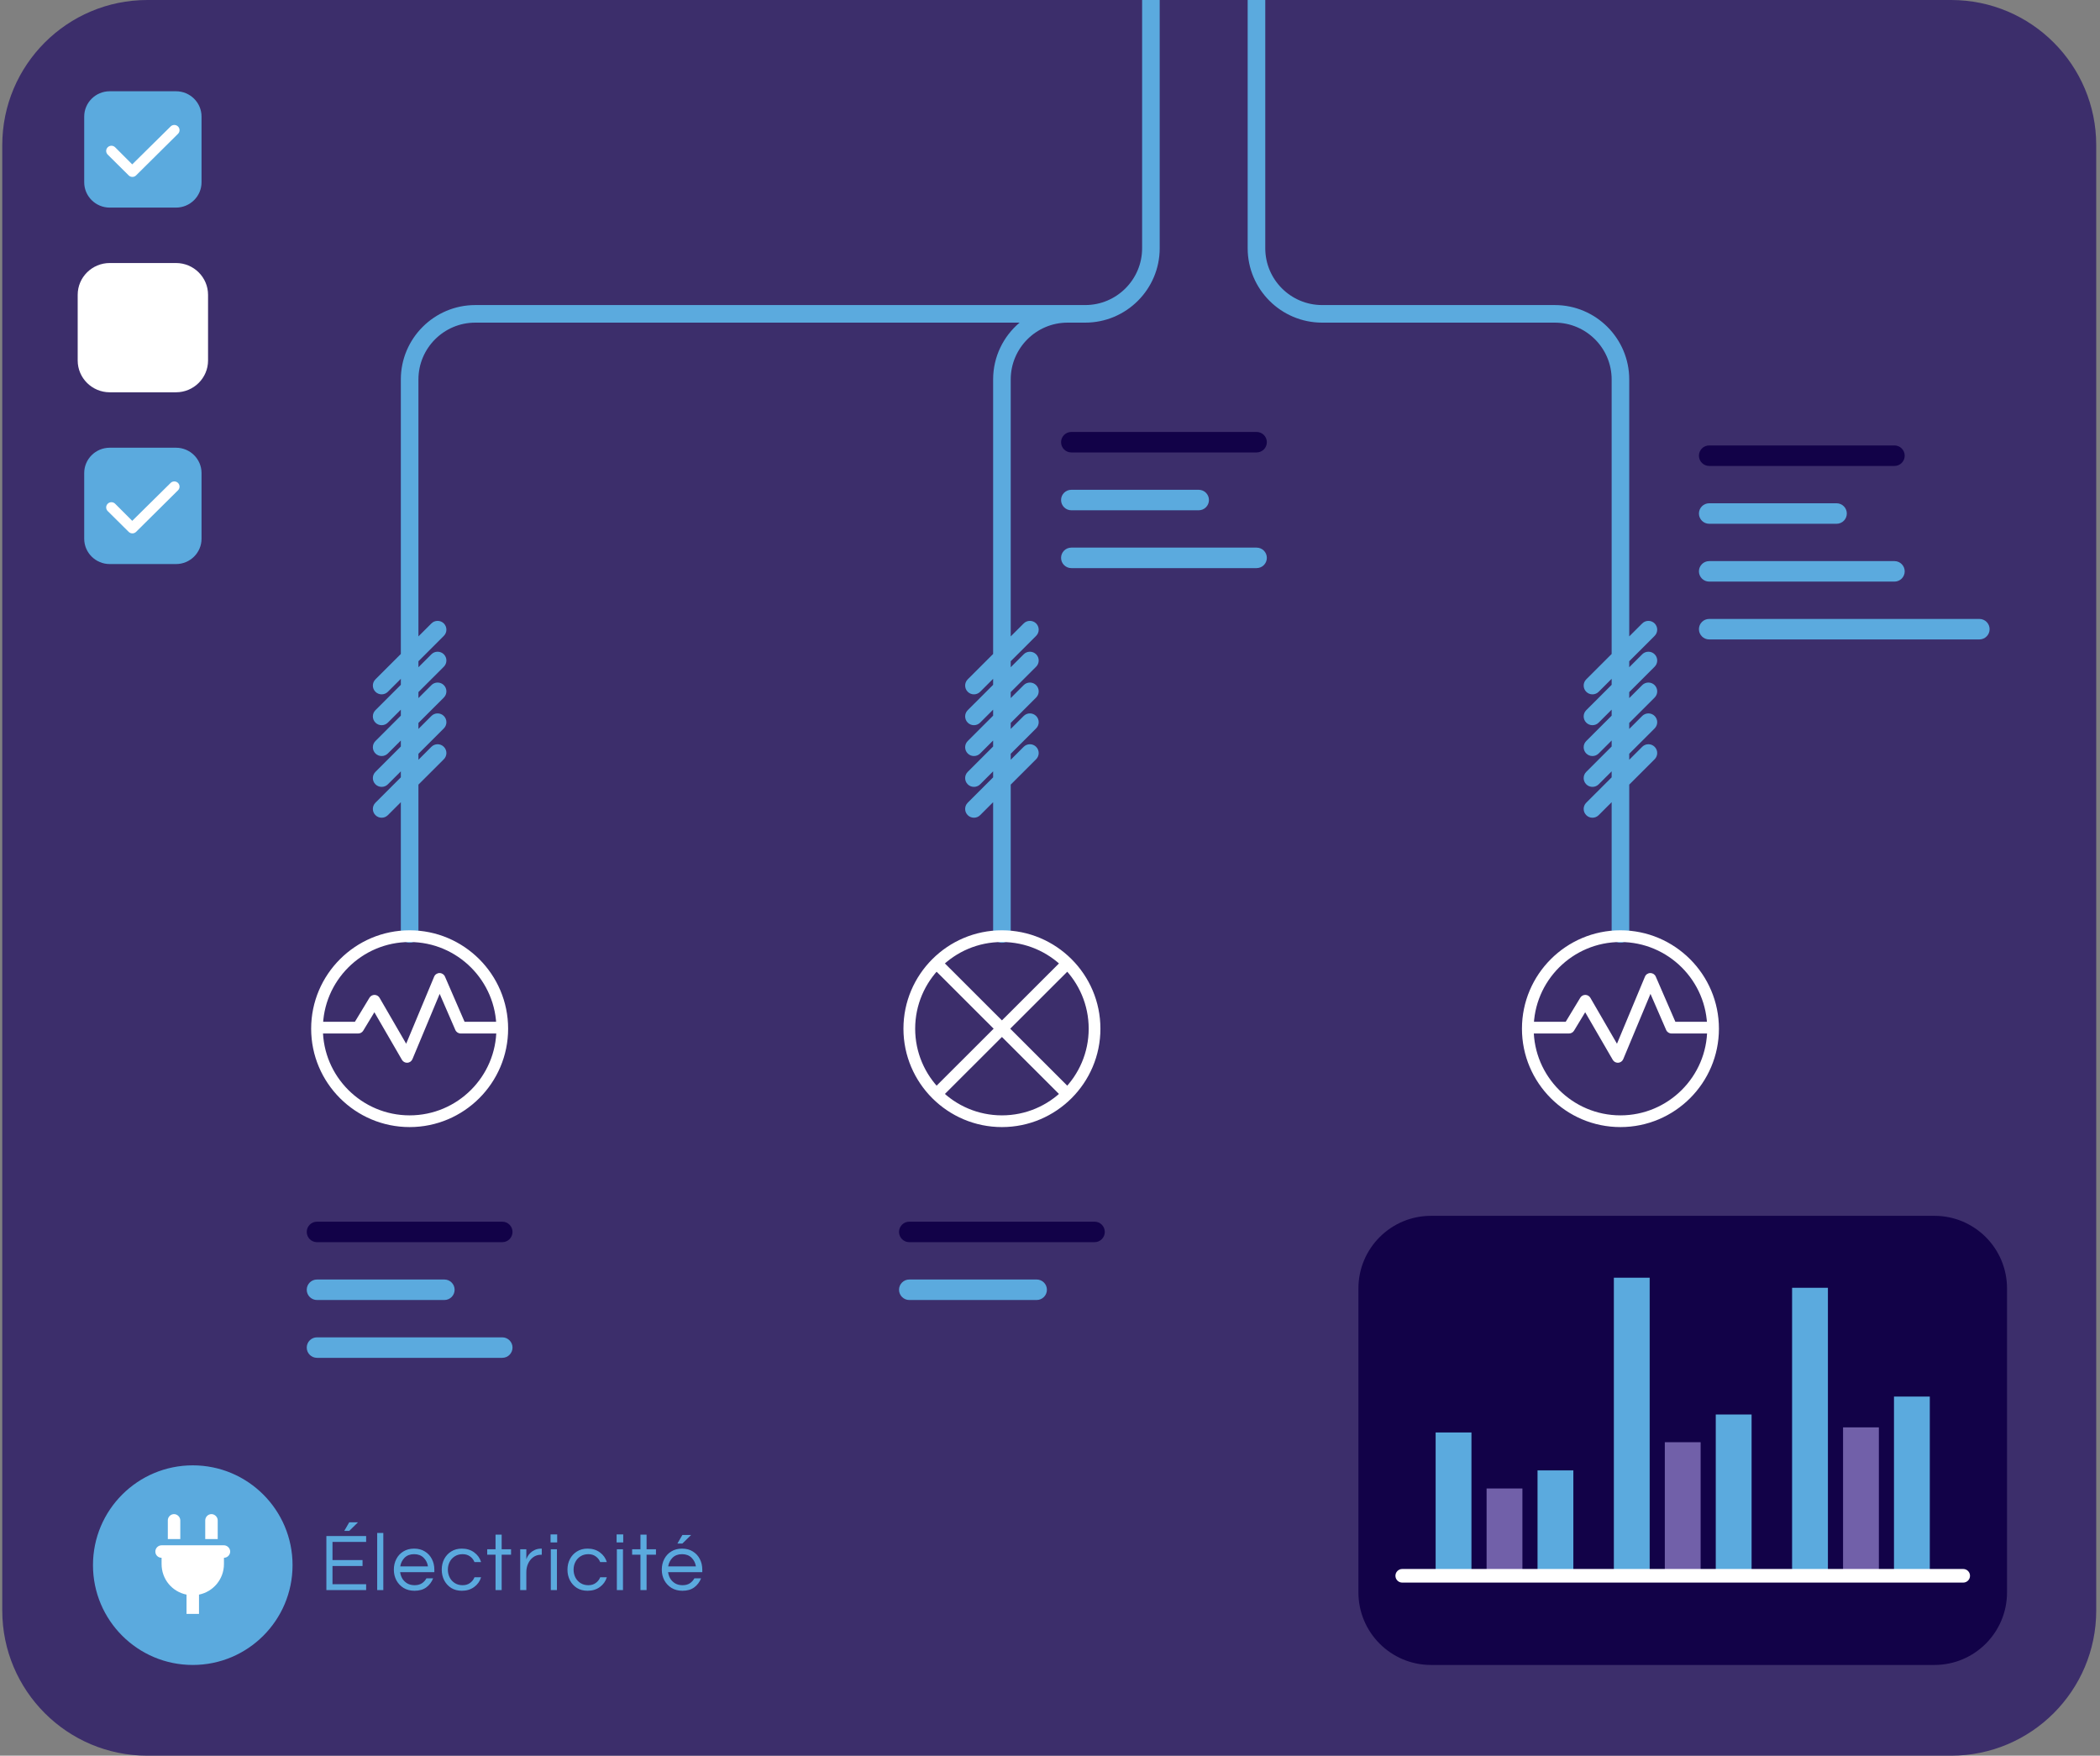
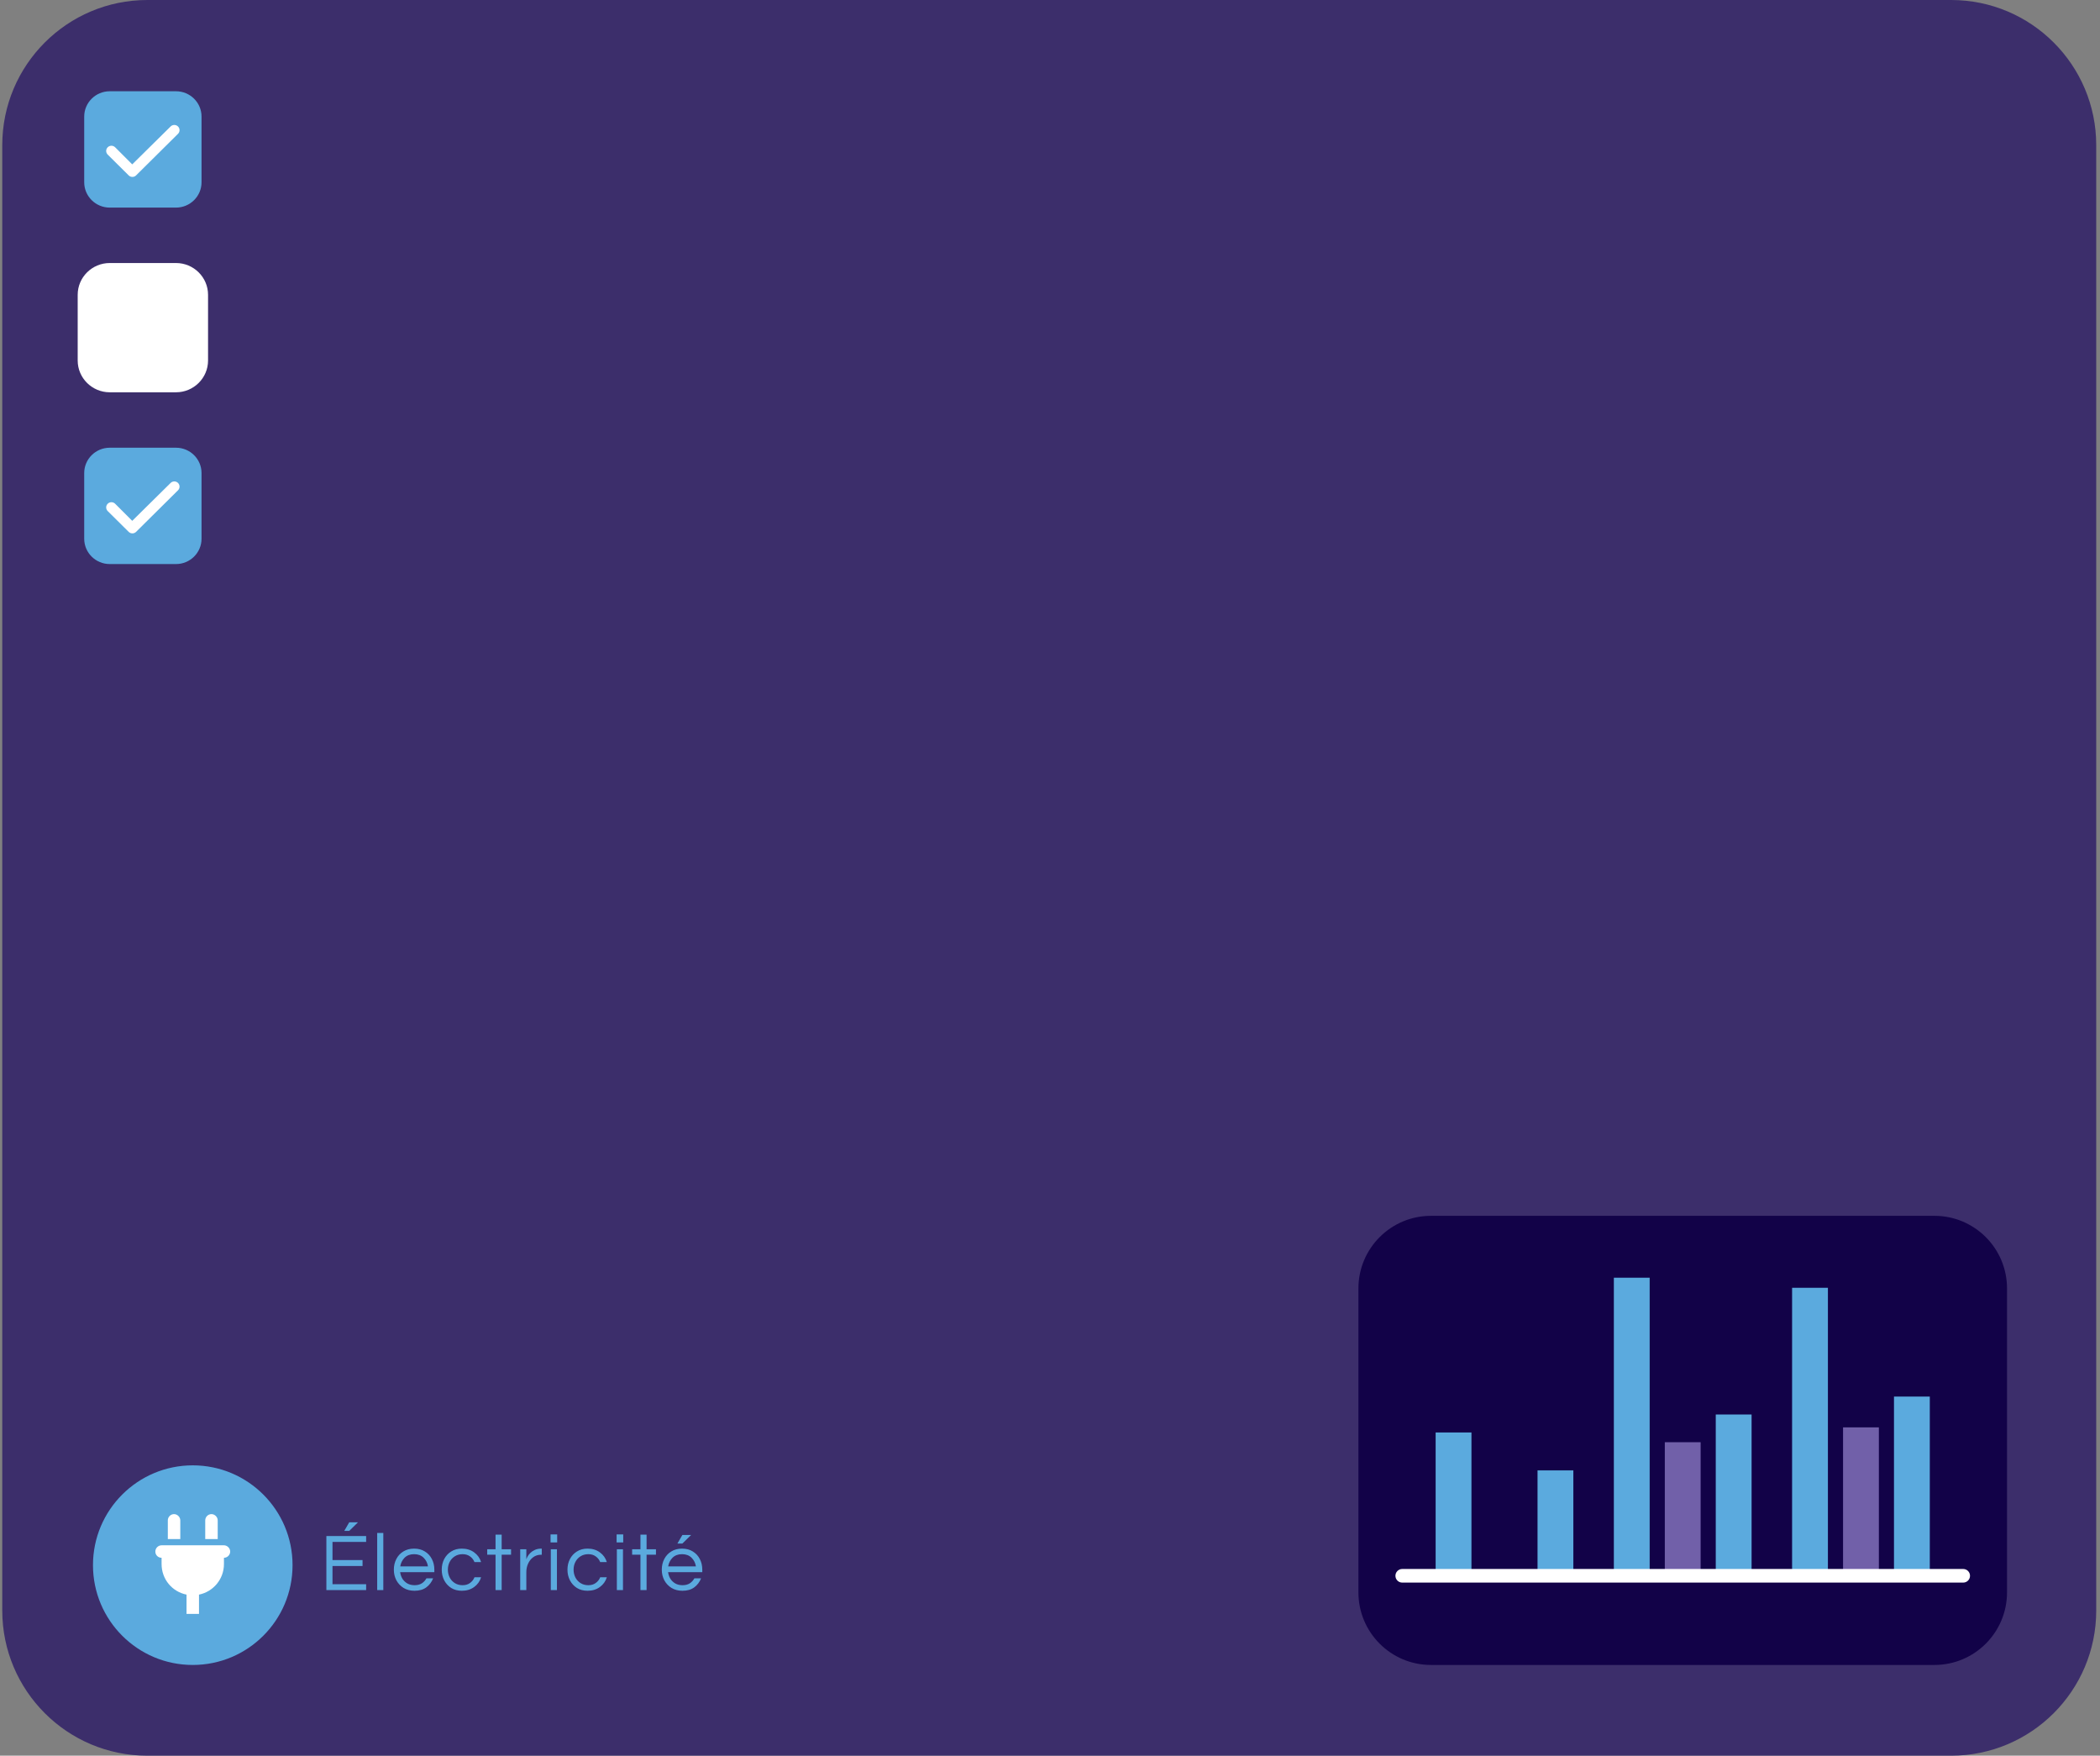
<svg xmlns="http://www.w3.org/2000/svg" width="463" height="387" viewBox="0 0 463 387" fill="none">
  <rect x="0" y="0" width="463" height="387" fill="#808080" stroke="none" />
  <g clip-path="url(#clip0_1826_26511)">
    <path d="M0.5 32C0.5 14.327 14.827 0 32.5 0H430.167C447.84 0 462.167 14.327 462.167 32V355C462.167 372.673 447.84 387 430.167 387H32.5C14.827 387 0.5 372.673 0.5 355V32Z" fill="#3C2E6B" />
    <path d="M20.5 345C20.5 332.85 30.35 323 42.5 323C54.65 323 64.5 332.85 64.5 345C64.5 357.15 54.65 367 42.5 367C30.35 367 20.5 357.15 20.5 345Z" fill="#5BAADE" />
    <path d="M38.375 333.75C39.105 333.75 39.75 334.395 39.75 335.125V339.25H37V335.125C37 334.395 37.602 333.75 38.375 333.75ZM46.625 333.75C47.355 333.75 48 334.395 48 335.125V339.25H45.25V335.125C45.25 334.395 45.852 333.75 46.625 333.75ZM49.375 340.625C50.105 340.625 50.75 341.27 50.75 342C50.75 342.773 50.105 343.375 49.375 343.375V344.75C49.375 348.102 47.012 350.852 43.875 351.496V355.75H41.125V351.496C37.945 350.852 35.625 348.102 35.625 344.75V343.375C34.852 343.375 34.25 342.773 34.25 342C34.25 341.27 34.852 340.625 35.625 340.625H49.375Z" fill="white" />
    <path d="M71.958 350.5V338.584H80.724V339.88H73.308V343.876H79.932V345.19H73.308V349.204H80.724V350.5H71.958ZM75.9 337.45L76.998 335.56H78.924L76.998 337.45H75.9ZM83.161 350.5V337.9H84.511V350.5H83.161ZM91.389 350.644C90.477 350.644 89.679 350.44 88.995 350.032C88.311 349.612 87.777 349.048 87.393 348.34C87.021 347.632 86.835 346.852 86.835 346C86.835 345.136 87.015 344.356 87.375 343.66C87.735 342.952 88.251 342.394 88.923 341.986C89.595 341.566 90.387 341.356 91.299 341.356C92.223 341.356 93.015 341.566 93.675 341.986C94.347 342.394 94.863 342.952 95.223 343.66C95.583 344.356 95.763 345.136 95.763 346V346.54H88.221C88.293 347.068 88.461 347.554 88.725 347.998C89.001 348.43 89.367 348.778 89.823 349.042C90.279 349.294 90.807 349.42 91.407 349.42C92.043 349.42 92.577 349.282 93.009 349.006C93.441 348.718 93.777 348.352 94.017 347.908H95.493C95.181 348.712 94.683 349.372 93.999 349.888C93.327 350.392 92.457 350.644 91.389 350.644ZM88.239 345.28H94.359C94.239 344.512 93.915 343.87 93.387 343.354C92.859 342.838 92.163 342.58 91.299 342.58C90.435 342.58 89.739 342.838 89.211 343.354C88.695 343.87 88.371 344.512 88.239 345.28ZM101.822 350.644C100.922 350.644 100.142 350.44 99.482 350.032C98.822 349.612 98.306 349.048 97.934 348.34C97.574 347.632 97.394 346.852 97.394 346C97.394 345.136 97.574 344.356 97.934 343.66C98.306 342.952 98.822 342.394 99.482 341.986C100.142 341.566 100.922 341.356 101.822 341.356C102.89 341.356 103.796 341.632 104.54 342.184C105.296 342.736 105.806 343.45 106.07 344.326H104.612C104.408 343.81 104.078 343.39 103.622 343.066C103.178 342.742 102.638 342.58 102.002 342.58C101.342 342.58 100.766 342.736 100.274 343.048C99.782 343.36 99.404 343.774 99.14 344.29C98.876 344.806 98.744 345.376 98.744 346C98.744 346.612 98.876 347.182 99.14 347.71C99.404 348.226 99.782 348.64 100.274 348.952C100.766 349.264 101.342 349.42 102.002 349.42C102.638 349.42 103.178 349.258 103.622 348.934C104.078 348.61 104.408 348.19 104.612 347.674H106.07C105.806 348.55 105.296 349.264 104.54 349.816C103.796 350.368 102.89 350.644 101.822 350.644ZM109.255 350.5V342.688H107.419V341.5H109.255V338.278H110.605V341.5H112.675V342.688H110.605V350.5H109.255ZM114.694 350.5V341.5H116.044V343.714C116.092 343.558 116.182 343.354 116.314 343.102C116.458 342.838 116.662 342.574 116.926 342.31C117.19 342.046 117.52 341.824 117.916 341.644C118.324 341.452 118.804 341.356 119.356 341.356H119.446V342.706H119.284C118.612 342.706 118.03 342.892 117.538 343.264C117.058 343.624 116.686 344.098 116.422 344.686C116.17 345.262 116.044 345.88 116.044 346.54V350.5H114.694ZM121.385 339.988V338.224H122.843V339.988H121.385ZM121.439 350.5V341.5H122.789V350.5H121.439ZM129.541 350.644C128.641 350.644 127.861 350.44 127.201 350.032C126.541 349.612 126.025 349.048 125.653 348.34C125.293 347.632 125.113 346.852 125.113 346C125.113 345.136 125.293 344.356 125.653 343.66C126.025 342.952 126.541 342.394 127.201 341.986C127.861 341.566 128.641 341.356 129.541 341.356C130.609 341.356 131.515 341.632 132.259 342.184C133.015 342.736 133.525 343.45 133.789 344.326H132.331C132.127 343.81 131.797 343.39 131.341 343.066C130.897 342.742 130.357 342.58 129.721 342.58C129.061 342.58 128.485 342.736 127.993 343.048C127.501 343.36 127.123 343.774 126.859 344.29C126.595 344.806 126.463 345.376 126.463 346C126.463 346.612 126.595 347.182 126.859 347.71C127.123 348.226 127.501 348.64 127.993 348.952C128.485 349.264 129.061 349.42 129.721 349.42C130.357 349.42 130.897 349.258 131.341 348.934C131.797 348.61 132.127 348.19 132.331 347.674H133.789C133.525 348.55 133.015 349.264 132.259 349.816C131.515 350.368 130.609 350.644 129.541 350.644ZM135.948 339.988V338.224H137.406V339.988H135.948ZM136.002 350.5V341.5H137.352V350.5H136.002ZM141.205 350.5V342.688H139.369V341.5H141.205V338.278H142.555V341.5H144.625V342.688H142.555V350.5H141.205ZM150.464 350.644C149.552 350.644 148.754 350.44 148.07 350.032C147.386 349.612 146.852 349.048 146.468 348.34C146.096 347.632 145.91 346.852 145.91 346C145.91 345.136 146.09 344.356 146.45 343.66C146.81 342.952 147.326 342.394 147.998 341.986C148.67 341.566 149.462 341.356 150.374 341.356C151.298 341.356 152.09 341.566 152.75 341.986C153.422 342.394 153.938 342.952 154.298 343.66C154.658 344.356 154.838 345.136 154.838 346V346.54H147.296C147.368 347.068 147.536 347.554 147.8 347.998C148.076 348.43 148.442 348.778 148.898 349.042C149.354 349.294 149.882 349.42 150.482 349.42C151.118 349.42 151.652 349.282 152.084 349.006C152.516 348.718 152.852 348.352 153.092 347.908H154.568C154.256 348.712 153.758 349.372 153.074 349.888C152.402 350.392 151.532 350.644 150.464 350.644ZM147.314 345.28H153.434C153.314 344.512 152.99 343.87 152.462 343.354C151.934 342.838 151.238 342.58 150.374 342.58C149.51 342.58 148.814 342.838 148.286 343.354C147.77 343.87 147.446 344.512 147.314 345.28ZM149.348 340.24L150.446 338.35H152.372L150.446 340.24H149.348Z" fill="#5BAADE" />
    <g clip-path="url(#clip1_1826_26511)">
      <path d="M437.995 268H304.005C301.517 268 299.5 269.786 299.5 271.989V363.011C299.5 365.214 301.517 367 304.005 367H437.995C440.483 367 442.5 365.214 442.5 363.011V271.989C442.5 269.786 440.483 268 437.995 268Z" fill="#120248" />
      <path d="M363.714 281.646H355.816V347.345H363.714V281.646Z" fill="#5BAADE" />
      <path d="M374.949 317.905H367.051V347.345H374.949V317.905Z" fill="#7160A9" />
      <path d="M386.183 311.794H378.285V347.345H386.183V311.794Z" fill="#5BAADE" />
      <path d="M324.421 315.759H316.523V347.345H324.421V315.759Z" fill="#5BAADE" />
-       <path d="M335.656 328.103H327.758V347.345H335.656V328.103Z" fill="#7160A9" />
      <path d="M346.886 324.109H338.988V347.345H346.886V324.109Z" fill="#5BAADE" />
      <path d="M403.011 283.857H395.113V347.345H403.011V283.857Z" fill="#5BAADE" />
      <path d="M414.246 314.634H406.348V347.345H414.246V314.634Z" fill="#7160A9" />
      <path d="M425.476 307.844H417.578V347.345H425.476V307.844Z" fill="#5BAADE" />
      <path fill-rule="evenodd" clip-rule="evenodd" d="M307.66 347.345C307.66 346.517 308.332 345.845 309.16 345.845H432.84C433.669 345.845 434.34 346.517 434.34 347.345C434.34 348.174 433.669 348.845 432.84 348.845H309.16C308.332 348.845 307.66 348.174 307.66 347.345Z" fill="white" />
    </g>
    <g clip-path="url(#clip2_1826_26511)">
      <path d="M24.195 58.928H38.802C42.174 58.928 44.911 61.642 44.911 64.984V79.464C44.911 82.808 42.173 85.522 38.801 85.522H24.196C20.824 85.522 18.086 82.808 18.086 79.464V64.984C18.086 61.642 20.823 58.928 24.195 58.928Z" fill="white" />
      <path d="M38.802 59.877C41.648 59.877 43.954 62.164 43.954 64.984V79.464C43.954 82.285 41.648 84.572 38.802 84.572H24.197C21.352 84.572 19.045 82.285 19.045 79.464V64.984C19.045 62.163 21.352 59.877 24.197 59.877H38.802ZM38.802 57.977H24.197C20.3 57.977 17.129 61.121 17.129 64.984V79.464C17.129 83.328 20.3 86.471 24.197 86.471H38.802C42.7 86.471 45.87 83.328 45.87 79.464V64.984C45.87 61.12 42.7 57.977 38.802 57.977Z" fill="white" />
    </g>
    <g clip-path="url(#clip3_1826_26511)">
      <path d="M24.198 20.115H38.803C41.911 20.115 44.434 22.616 44.434 25.697V40.178C44.434 43.259 41.911 45.76 38.803 45.76H24.197C21.089 45.76 18.566 43.259 18.566 40.178V25.698C18.566 22.617 21.09 20.115 24.198 20.115Z" fill="#5BAADE" />
      <path d="M39.247 27.88C39.699 28.327 39.699 29.051 39.247 29.498L30.003 38.662C29.553 39.109 28.823 39.109 28.372 38.662L23.749 34.08C23.297 33.633 23.297 32.91 23.749 32.462C24.2 32.015 24.932 32.015 25.383 32.462L29.155 36.232L37.615 27.88C38.066 27.431 38.796 27.431 39.247 27.88Z" fill="white" />
    </g>
    <g clip-path="url(#clip4_1826_26511)">
      <path d="M24.198 98.689H38.803C41.911 98.689 44.434 101.19 44.434 104.271V118.752C44.434 121.832 41.911 124.333 38.803 124.333H24.197C21.089 124.333 18.566 121.832 18.566 118.752V104.272C18.566 101.19 21.09 98.689 24.198 98.689Z" fill="#5BAADE" />
      <path d="M39.247 106.454C39.699 106.901 39.699 107.624 39.247 108.072L30.003 117.236C29.553 117.683 28.823 117.683 28.372 117.236L23.749 112.654C23.297 112.207 23.297 111.483 23.749 111.036C24.2 110.589 24.932 110.589 25.383 111.036L29.155 114.805L37.615 106.454C38.066 106.005 38.796 106.005 39.247 106.454Z" fill="white" />
    </g>
    <g clip-path="url(#clip5_1826_26511)">
      <path d="M277.047 99.732H236.204C234.954 99.732 233.941 98.72 233.941 97.473C233.941 96.225 234.954 95.213 236.204 95.213H277.047C278.296 95.213 279.309 96.225 279.309 97.473C279.309 98.72 278.296 99.732 277.047 99.732Z" fill="#120248" />
      <path d="M264.283 112.48H236.204C234.954 112.48 233.941 111.468 233.941 110.22C233.941 108.972 234.954 107.96 236.204 107.96H264.283C265.533 107.96 266.546 108.972 266.546 110.22C266.546 111.468 265.533 112.48 264.283 112.48Z" fill="#5BAADE" />
      <path d="M277.047 125.227H236.204C234.954 125.227 233.941 124.215 233.941 122.967C233.941 121.719 234.954 120.707 236.204 120.707H277.047C278.296 120.707 279.309 121.719 279.309 122.967C279.309 124.215 278.296 125.227 277.047 125.227Z" fill="#5BAADE" />
      <path d="M417.68 102.707H376.837C375.587 102.707 374.574 101.695 374.574 100.447C374.574 99.199 375.587 98.187 376.837 98.187H417.68C418.929 98.187 419.942 99.199 419.942 100.447C419.942 101.695 418.929 102.707 417.68 102.707Z" fill="#120248" />
      <path d="M404.916 115.454H376.837C375.587 115.454 374.574 114.442 374.574 113.194C374.574 111.946 375.587 110.934 376.837 110.934H404.916C406.166 110.934 407.179 111.946 407.179 113.194C407.179 114.442 406.166 115.454 404.916 115.454Z" fill="#5BAADE" />
-       <path d="M417.68 128.201H376.837C375.587 128.201 374.574 127.189 374.574 125.941C374.574 124.694 375.587 123.682 376.837 123.682H417.68C418.929 123.682 419.942 124.694 419.942 125.941C419.942 127.189 418.929 128.201 417.68 128.201Z" fill="#5BAADE" />
      <path d="M436.399 140.949H376.837C375.587 140.949 374.574 139.937 374.574 138.689C374.574 137.441 375.587 136.429 376.837 136.429H436.399C437.649 136.429 438.662 137.441 438.662 138.689C438.662 139.937 437.649 140.949 436.399 140.949Z" fill="#5BAADE" />
      <path d="M241.32 273.809H200.477C199.228 273.809 198.215 272.797 198.215 271.549C198.215 270.301 199.228 269.289 200.477 269.289H241.32C242.57 269.289 243.583 270.301 243.583 271.549C243.583 272.797 242.57 273.809 241.32 273.809Z" fill="#120248" />
      <path d="M228.557 286.556H200.477C199.228 286.556 198.215 285.544 198.215 284.296C198.215 283.048 199.228 282.036 200.477 282.036H228.557C229.806 282.036 230.819 283.048 230.819 284.296C230.819 285.544 229.806 286.556 228.557 286.556Z" fill="#5BAADE" />
      <path d="M253.748 -158.937C252.678 -158.937 251.809 -158.068 251.809 -157V54.72C251.809 61.625 246.184 67.243 239.271 67.243H104.792C95.74 67.243 88.375 74.598 88.375 83.639V144.152L82.774 149.746C82.018 150.501 82.018 151.73 82.774 152.485C83.141 152.851 83.627 153.053 84.145 153.053C84.664 153.053 85.151 152.851 85.517 152.485L88.375 149.63V150.951L82.774 156.545C82.018 157.3 82.018 158.529 82.774 159.284C83.141 159.65 83.627 159.851 84.145 159.851C84.664 159.851 85.151 159.649 85.517 159.283L88.375 156.429V157.75L82.774 163.344C82.018 164.099 82.018 165.328 82.774 166.083C83.141 166.449 83.627 166.65 84.145 166.65C84.664 166.65 85.151 166.448 85.517 166.082L88.375 163.228V164.548L82.774 170.142C82.018 170.897 82.018 172.126 82.774 172.881C83.141 173.247 83.627 173.448 84.145 173.448C84.664 173.448 85.151 173.247 85.517 172.881L88.375 170.026V171.346L82.774 176.94C82.018 177.695 82.018 178.924 82.774 179.679C83.141 180.045 83.627 180.247 84.145 180.247C84.664 180.247 85.151 180.045 85.517 179.679L88.375 176.824V205.879C88.375 206.948 89.245 207.816 90.315 207.816C91.384 207.816 92.254 206.948 92.254 205.879V172.95L97.855 167.357C98.611 166.602 98.611 165.373 97.855 164.618C97.488 164.252 97.001 164.05 96.483 164.05C95.965 164.05 95.478 164.252 95.112 164.618L92.254 167.473V166.152L97.855 160.559C98.611 159.804 98.611 158.575 97.855 157.82C97.488 157.454 97.001 157.252 96.483 157.252C95.965 157.252 95.478 157.454 95.112 157.82L92.254 160.674V159.354L97.855 153.76C98.611 153.005 98.611 151.776 97.855 151.021C97.488 150.655 97.001 150.453 96.483 150.453C95.965 150.453 95.478 150.655 95.112 151.021L92.254 153.875V152.555L97.855 146.961C98.611 146.206 98.611 144.977 97.855 144.222C97.488 143.856 97.001 143.655 96.483 143.655C95.965 143.655 95.478 143.857 95.112 144.223L92.254 147.077V145.756L97.855 140.162C98.611 139.407 98.611 138.178 97.855 137.423C97.488 137.057 97.001 136.856 96.483 136.856C95.965 136.856 95.478 137.058 95.112 137.424L92.254 140.278V83.639C92.254 76.734 97.878 71.117 104.792 71.117H224.797C221.231 74.127 218.961 78.622 218.961 83.639V144.152L213.36 149.746C212.604 150.501 212.604 151.73 213.36 152.485C213.726 152.851 214.213 153.053 214.731 153.053C215.249 153.053 215.737 152.851 216.103 152.485L218.961 149.63V150.951L213.36 156.545C212.604 157.3 212.604 158.529 213.36 159.284C213.726 159.65 214.213 159.851 214.731 159.851C215.249 159.851 215.737 159.649 216.103 159.283L218.961 156.429V157.75L213.36 163.344C212.604 164.099 212.604 165.328 213.36 166.083C213.726 166.449 214.213 166.65 214.731 166.65C215.249 166.65 215.737 166.448 216.103 166.082L218.961 163.228V164.548L213.36 170.142C212.604 170.897 212.604 172.126 213.36 172.881C213.726 173.247 214.213 173.448 214.731 173.448C215.249 173.448 215.737 173.247 216.103 172.881L218.961 170.026V171.346L213.36 176.94C212.604 177.695 212.604 178.924 213.36 179.679C213.726 180.045 214.213 180.247 214.731 180.247C215.249 180.247 215.737 180.045 216.103 179.679L218.961 176.824V205.879C218.961 206.948 219.831 207.816 220.9 207.816C221.97 207.816 222.84 206.948 222.84 205.879V172.95L228.44 167.357C229.197 166.602 229.197 165.373 228.44 164.618C228.074 164.252 227.587 164.05 227.069 164.05C226.551 164.05 226.064 164.252 225.698 164.618L222.84 167.473V166.152L228.44 160.559C229.197 159.804 229.197 158.575 228.44 157.82C228.074 157.454 227.587 157.252 227.069 157.252C226.551 157.252 226.064 157.454 225.698 157.82L222.84 160.674V159.354L228.44 153.76C229.197 153.005 229.197 151.776 228.44 151.021C228.074 150.655 227.587 150.453 227.069 150.453C226.551 150.453 226.064 150.655 225.698 151.021L222.84 153.875V152.555L228.44 146.961C229.197 146.206 229.197 144.977 228.44 144.222C228.074 143.856 227.587 143.655 227.069 143.655C226.551 143.655 226.064 143.857 225.698 144.223L222.84 147.077V145.756L228.44 140.162C229.197 139.407 229.197 138.178 228.44 137.423C228.074 137.057 227.587 136.856 227.069 136.856C226.551 136.856 226.064 137.058 225.698 137.424L222.84 140.278V83.639C222.84 76.734 228.464 71.117 235.378 71.117H239.271C248.323 71.117 255.687 63.761 255.687 54.72V-157C255.687 -158.068 254.817 -158.937 253.748 -158.937Z" fill="#5BAADE" />
-       <path d="M364.809 146.961C365.565 146.206 365.565 144.977 364.809 144.222C364.443 143.857 363.956 143.655 363.438 143.655C362.919 143.655 362.432 143.857 362.066 144.223L359.208 147.077V145.756L364.809 140.162C365.565 139.407 365.565 138.178 364.809 137.423C364.443 137.057 363.956 136.856 363.437 136.856C362.919 136.856 362.432 137.058 362.066 137.424L359.208 140.278V83.639C359.208 74.598 351.844 67.243 342.791 67.243H291.499C284.585 67.243 278.961 61.625 278.961 54.72V-157C278.961 -158.068 278.091 -158.937 277.021 -158.937C275.952 -158.937 275.082 -158.068 275.082 -157V54.72C275.082 63.761 282.447 71.117 291.499 71.117H342.791C349.705 71.117 355.33 76.734 355.33 83.639V144.152L349.729 149.746C348.973 150.501 348.973 151.73 349.729 152.485C350.095 152.851 350.582 153.053 351.1 153.053C351.618 153.053 352.106 152.851 352.472 152.485L355.33 149.63V150.951L349.729 156.545C348.973 157.3 348.973 158.529 349.729 159.284C350.094 159.649 350.582 159.851 351.1 159.851C351.618 159.851 352.106 159.649 352.472 159.283L355.33 156.429V157.75L349.729 163.344C348.973 164.099 348.973 165.328 349.729 166.083C350.095 166.449 350.582 166.65 351.1 166.65C351.618 166.65 352.106 166.448 352.472 166.082L355.33 163.228V164.548L349.729 170.142C348.973 170.897 348.973 172.126 349.729 172.881C350.094 173.247 350.582 173.448 351.1 173.448C351.618 173.448 352.106 173.247 352.472 172.881L355.33 170.026V171.347L349.729 176.94C348.973 177.695 348.973 178.924 349.729 179.679C350.094 180.045 350.582 180.247 351.1 180.247C351.618 180.247 352.106 180.045 352.472 179.679L355.33 176.825V205.879C355.33 206.948 356.199 207.816 357.269 207.816C358.338 207.816 359.208 206.948 359.208 205.879V172.951L364.809 167.357C365.565 166.602 365.565 165.373 364.809 164.618C364.443 164.252 363.956 164.05 363.438 164.05C362.919 164.05 362.432 164.252 362.066 164.618L359.208 167.473V166.152L364.809 160.559C365.565 159.804 365.565 158.575 364.809 157.82C364.443 157.454 363.956 157.252 363.438 157.252C362.919 157.252 362.432 157.454 362.066 157.82L359.208 160.674V159.354L364.809 153.76C365.565 153.005 365.565 151.776 364.809 151.021C364.443 150.655 363.956 150.453 363.437 150.453C362.919 150.453 362.432 150.655 362.066 151.021L359.208 153.876V152.555L364.809 146.961Z" fill="#5BAADE" />
      <path d="M110.734 273.809H69.891C68.642 273.809 67.629 272.797 67.629 271.549C67.629 270.301 68.642 269.289 69.891 269.289H110.734C111.984 269.289 112.997 270.301 112.997 271.549C112.997 272.797 111.984 273.809 110.734 273.809Z" fill="#120248" />
      <path d="M97.971 286.556H69.891C68.642 286.556 67.629 285.544 67.629 284.296C67.629 283.048 68.642 282.036 69.891 282.036H97.971C99.22 282.036 100.233 283.048 100.233 284.296C100.233 285.544 99.22 286.556 97.971 286.556Z" fill="#5BAADE" />
      <path d="M110.734 299.303H69.891C68.642 299.303 67.629 298.291 67.629 297.043C67.629 295.796 68.642 294.784 69.891 294.784H110.734C111.984 294.784 112.997 295.796 112.997 297.043C112.997 298.291 111.984 299.303 110.734 299.303Z" fill="#5BAADE" />
      <path d="M357.269 248.437C345.296 248.437 335.555 238.708 335.555 226.751C335.555 214.792 345.296 205.063 357.269 205.063C369.242 205.063 378.983 214.792 378.983 226.751C378.983 238.708 369.242 248.437 357.269 248.437ZM357.269 207.646C346.722 207.646 338.141 216.216 338.141 226.751C338.141 237.285 346.722 245.855 357.269 245.855C367.816 245.855 376.397 237.285 376.397 226.751C376.397 216.216 367.816 207.646 357.269 207.646Z" fill="white" />
      <path d="M356.693 234.259C356.234 234.259 355.806 234.015 355.574 233.615L349.495 223.128L347.039 227.185C346.804 227.571 346.385 227.808 345.932 227.808H336.723V225.225H345.203L348.413 219.923C348.647 219.537 349.067 219.3 349.519 219.3H349.531C349.988 219.305 350.409 219.549 350.638 219.945L356.504 230.065L362.673 215.278C362.873 214.8 363.339 214.487 363.858 214.484H363.867C364.382 214.484 364.848 214.789 365.053 215.261L369.379 225.225H377.815V227.808H368.53C368.015 227.808 367.548 227.502 367.344 227.03L363.891 219.076L357.886 233.465C357.697 233.918 357.267 234.225 356.777 234.257C356.749 234.259 356.721 234.259 356.693 234.259Z" fill="white" />
      <path d="M220.902 248.437C208.929 248.437 199.188 238.708 199.188 226.751C199.188 214.792 208.929 205.063 220.902 205.063C232.875 205.063 242.616 214.792 242.616 226.751C242.616 238.708 232.875 248.437 220.902 248.437ZM220.902 207.646C210.354 207.646 201.773 216.216 201.773 226.751C201.773 237.285 210.354 245.855 220.902 245.855C231.449 245.855 240.03 237.285 240.03 226.751C240.03 216.216 231.449 207.646 220.902 207.646Z" fill="white" />
      <path d="M235.056 210.787L204.918 240.887L206.746 242.713L236.884 212.613L235.056 210.787Z" fill="white" />
      <path d="M206.746 210.787L204.918 212.613L235.056 242.714L236.884 240.888L206.746 210.787Z" fill="white" />
      <path d="M90.316 248.437C78.343 248.437 68.602 238.708 68.602 226.751C68.602 214.792 78.343 205.063 90.316 205.063C102.289 205.063 112.03 214.792 112.03 226.751C112.03 238.708 102.289 248.437 90.316 248.437ZM90.316 207.646C79.769 207.646 71.187 216.216 71.187 226.751C71.187 237.285 79.769 245.855 90.316 245.855C100.863 245.855 109.444 237.285 109.444 226.751C109.444 216.216 100.863 207.646 90.316 207.646Z" fill="white" />
      <path d="M89.74 234.259C89.281 234.259 88.853 234.015 88.621 233.615L82.542 223.127L80.085 227.185C79.851 227.571 79.431 227.808 78.979 227.808H69.769V225.225H78.25L81.46 219.923C81.694 219.537 82.114 219.3 82.566 219.3H82.578C83.035 219.305 83.456 219.549 83.685 219.945L89.551 230.065L95.72 215.278C95.92 214.8 96.386 214.487 96.905 214.484H96.914C97.429 214.484 97.895 214.789 98.1 215.261L102.425 225.225H110.861V227.808H101.577C101.062 227.808 100.595 227.502 100.39 227.03L96.938 219.076L90.933 233.465C90.744 233.918 90.314 234.225 89.824 234.257C89.796 234.259 89.768 234.259 89.74 234.259Z" fill="white" />
    </g>
  </g>
  <defs>
    <clipPath id="clip0_1826_26511">
      <path d="M0.5 32C0.5 14.327 14.827 0 32.5 0H430.167C447.84 0 462.167 14.327 462.167 32V355C462.167 372.673 447.84 387 430.167 387H32.5C14.827 387 0.5 372.673 0.5 355V32Z" fill="white" />
    </clipPath>
    <clipPath id="clip1_1826_26511">
      <path d="M299.5 284C299.5 275.163 306.663 268 315.5 268H426.5C435.337 268 442.5 275.163 442.5 284V351C442.5 359.837 435.337 367 426.5 367H315.5C306.663 367 299.5 359.837 299.5 351V284Z" fill="white" />
    </clipPath>
    <clipPath id="clip2_1826_26511">
      <rect width="28.741" height="28.494" fill="white" transform="translate(17.129 57.977)" />
    </clipPath>
    <clipPath id="clip3_1826_26511">
      <rect width="25.867" height="25.645" fill="white" transform="translate(18.566 20.115)" />
    </clipPath>
    <clipPath id="clip4_1826_26511">
      <rect width="25.867" height="25.645" fill="white" transform="translate(18.566 98.689)" />
    </clipPath>
    <clipPath id="clip5_1826_26511">
-       <rect width="384" height="461" fill="white" transform="translate(60.5 -157)" />
-     </clipPath>
+       </clipPath>
  </defs>
</svg>